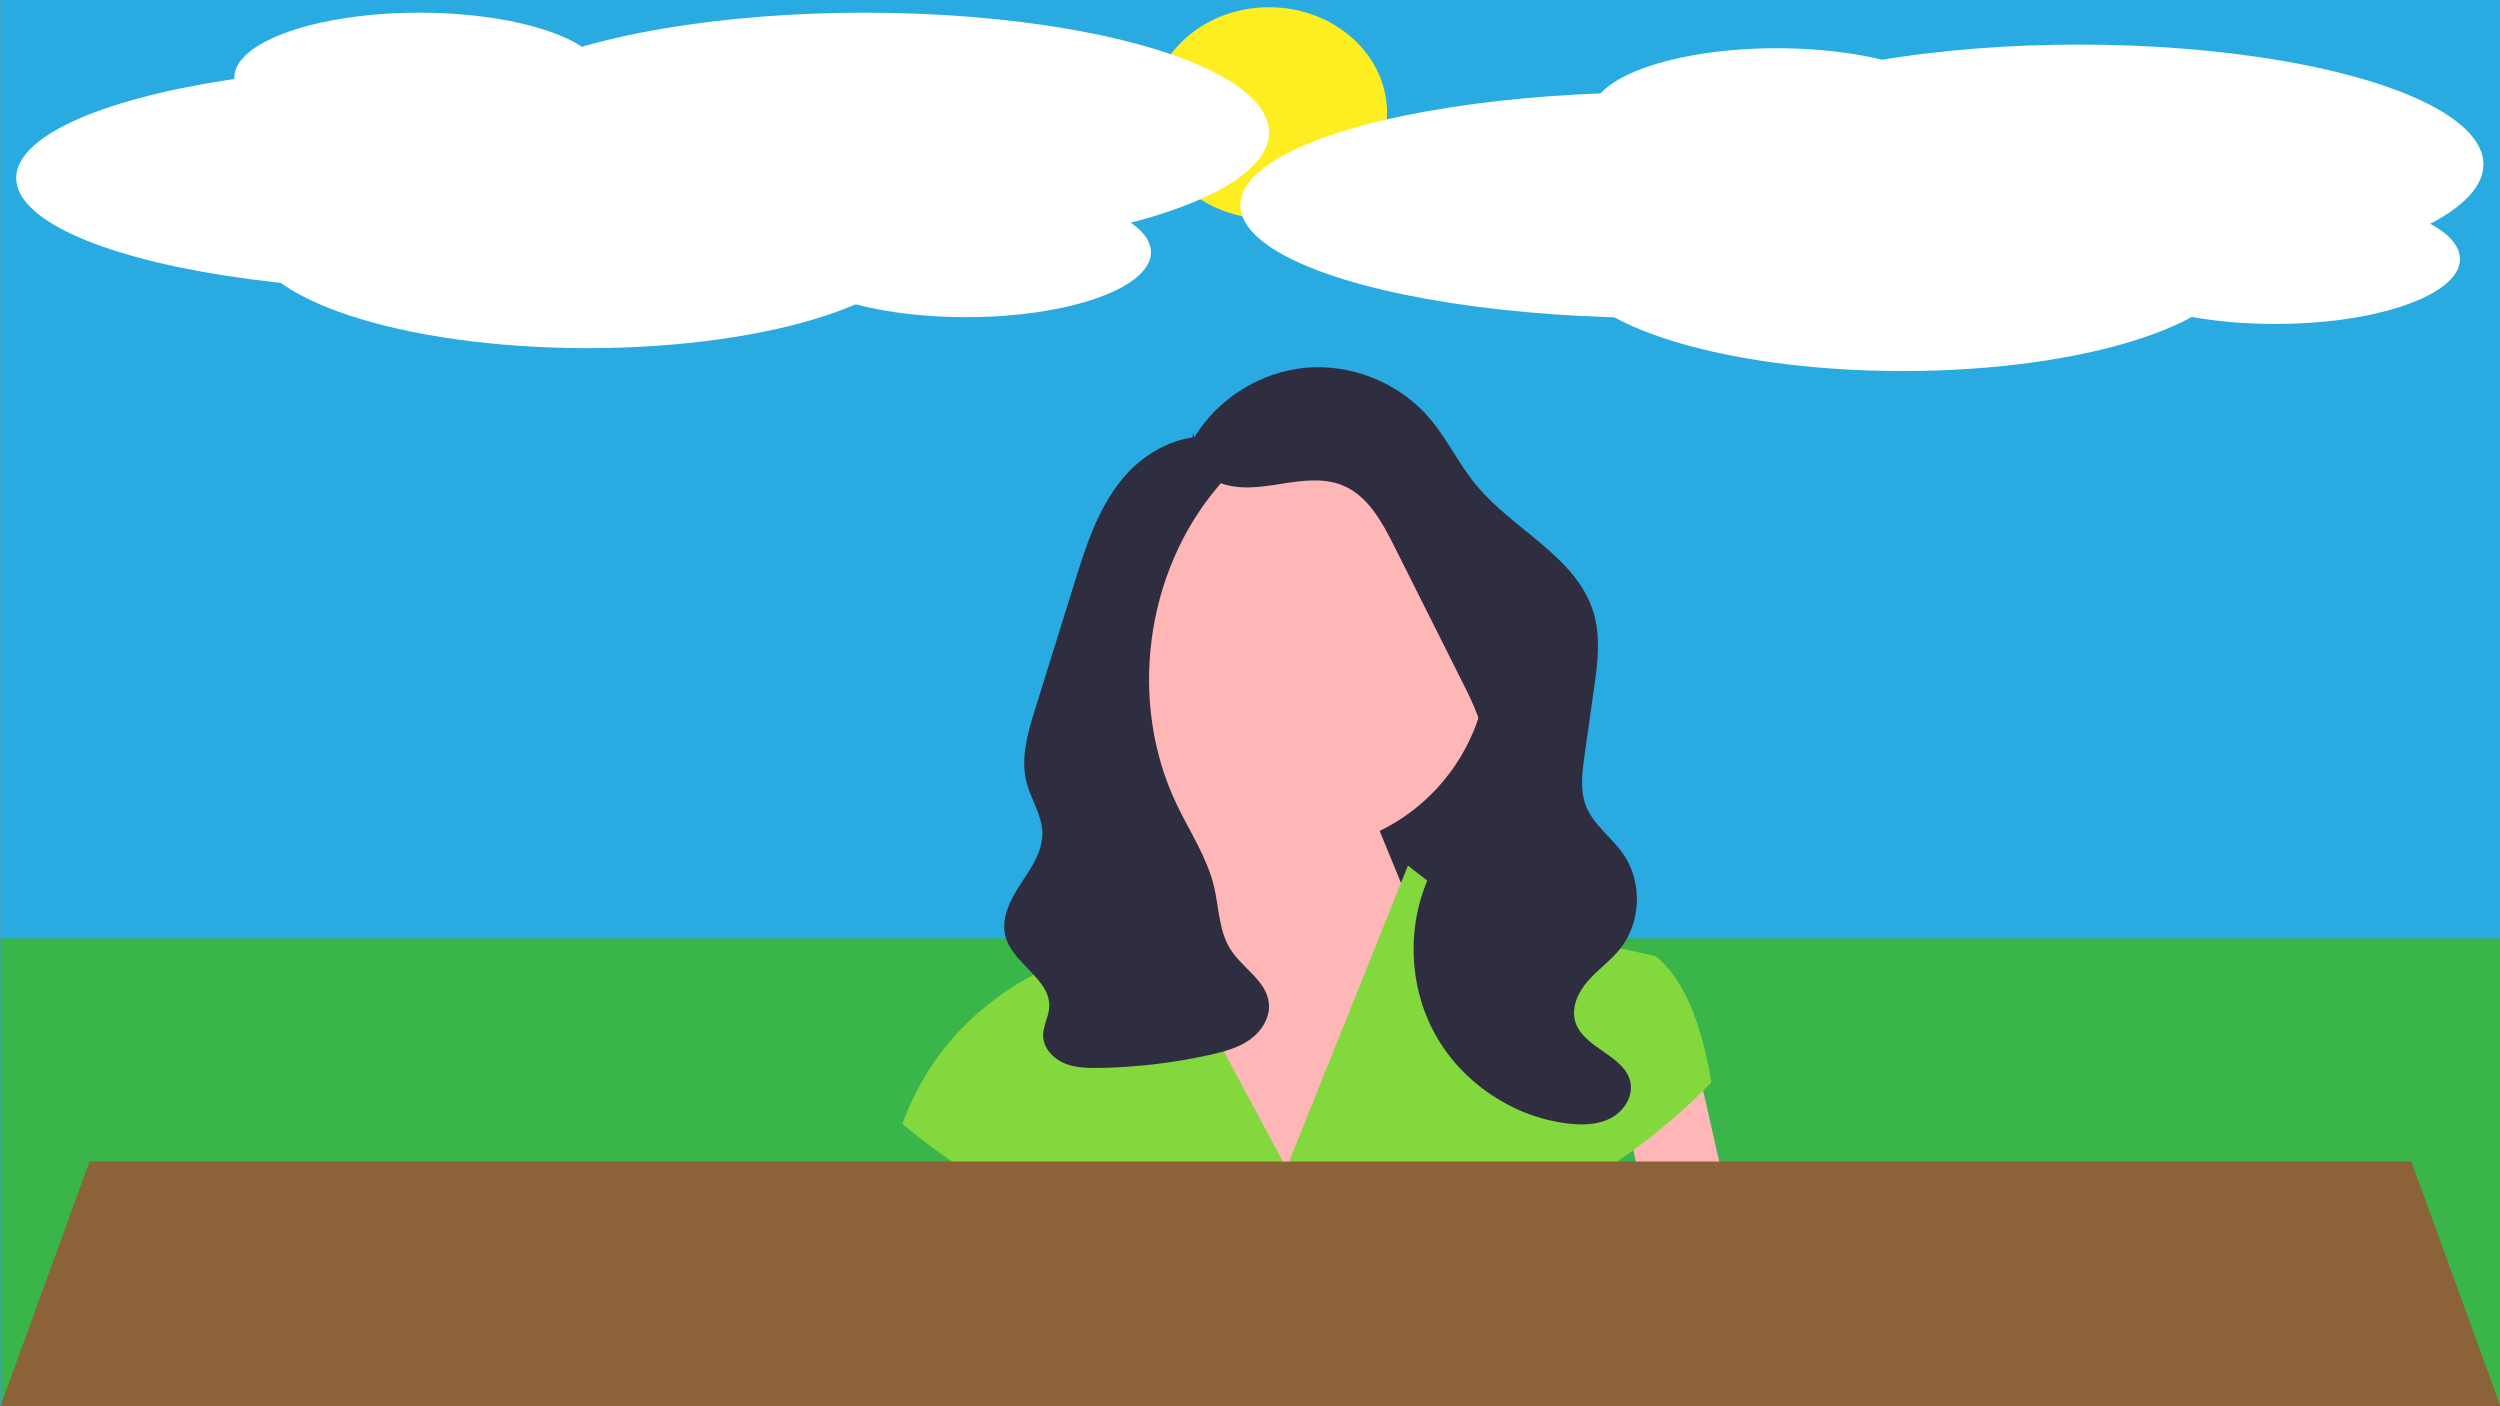
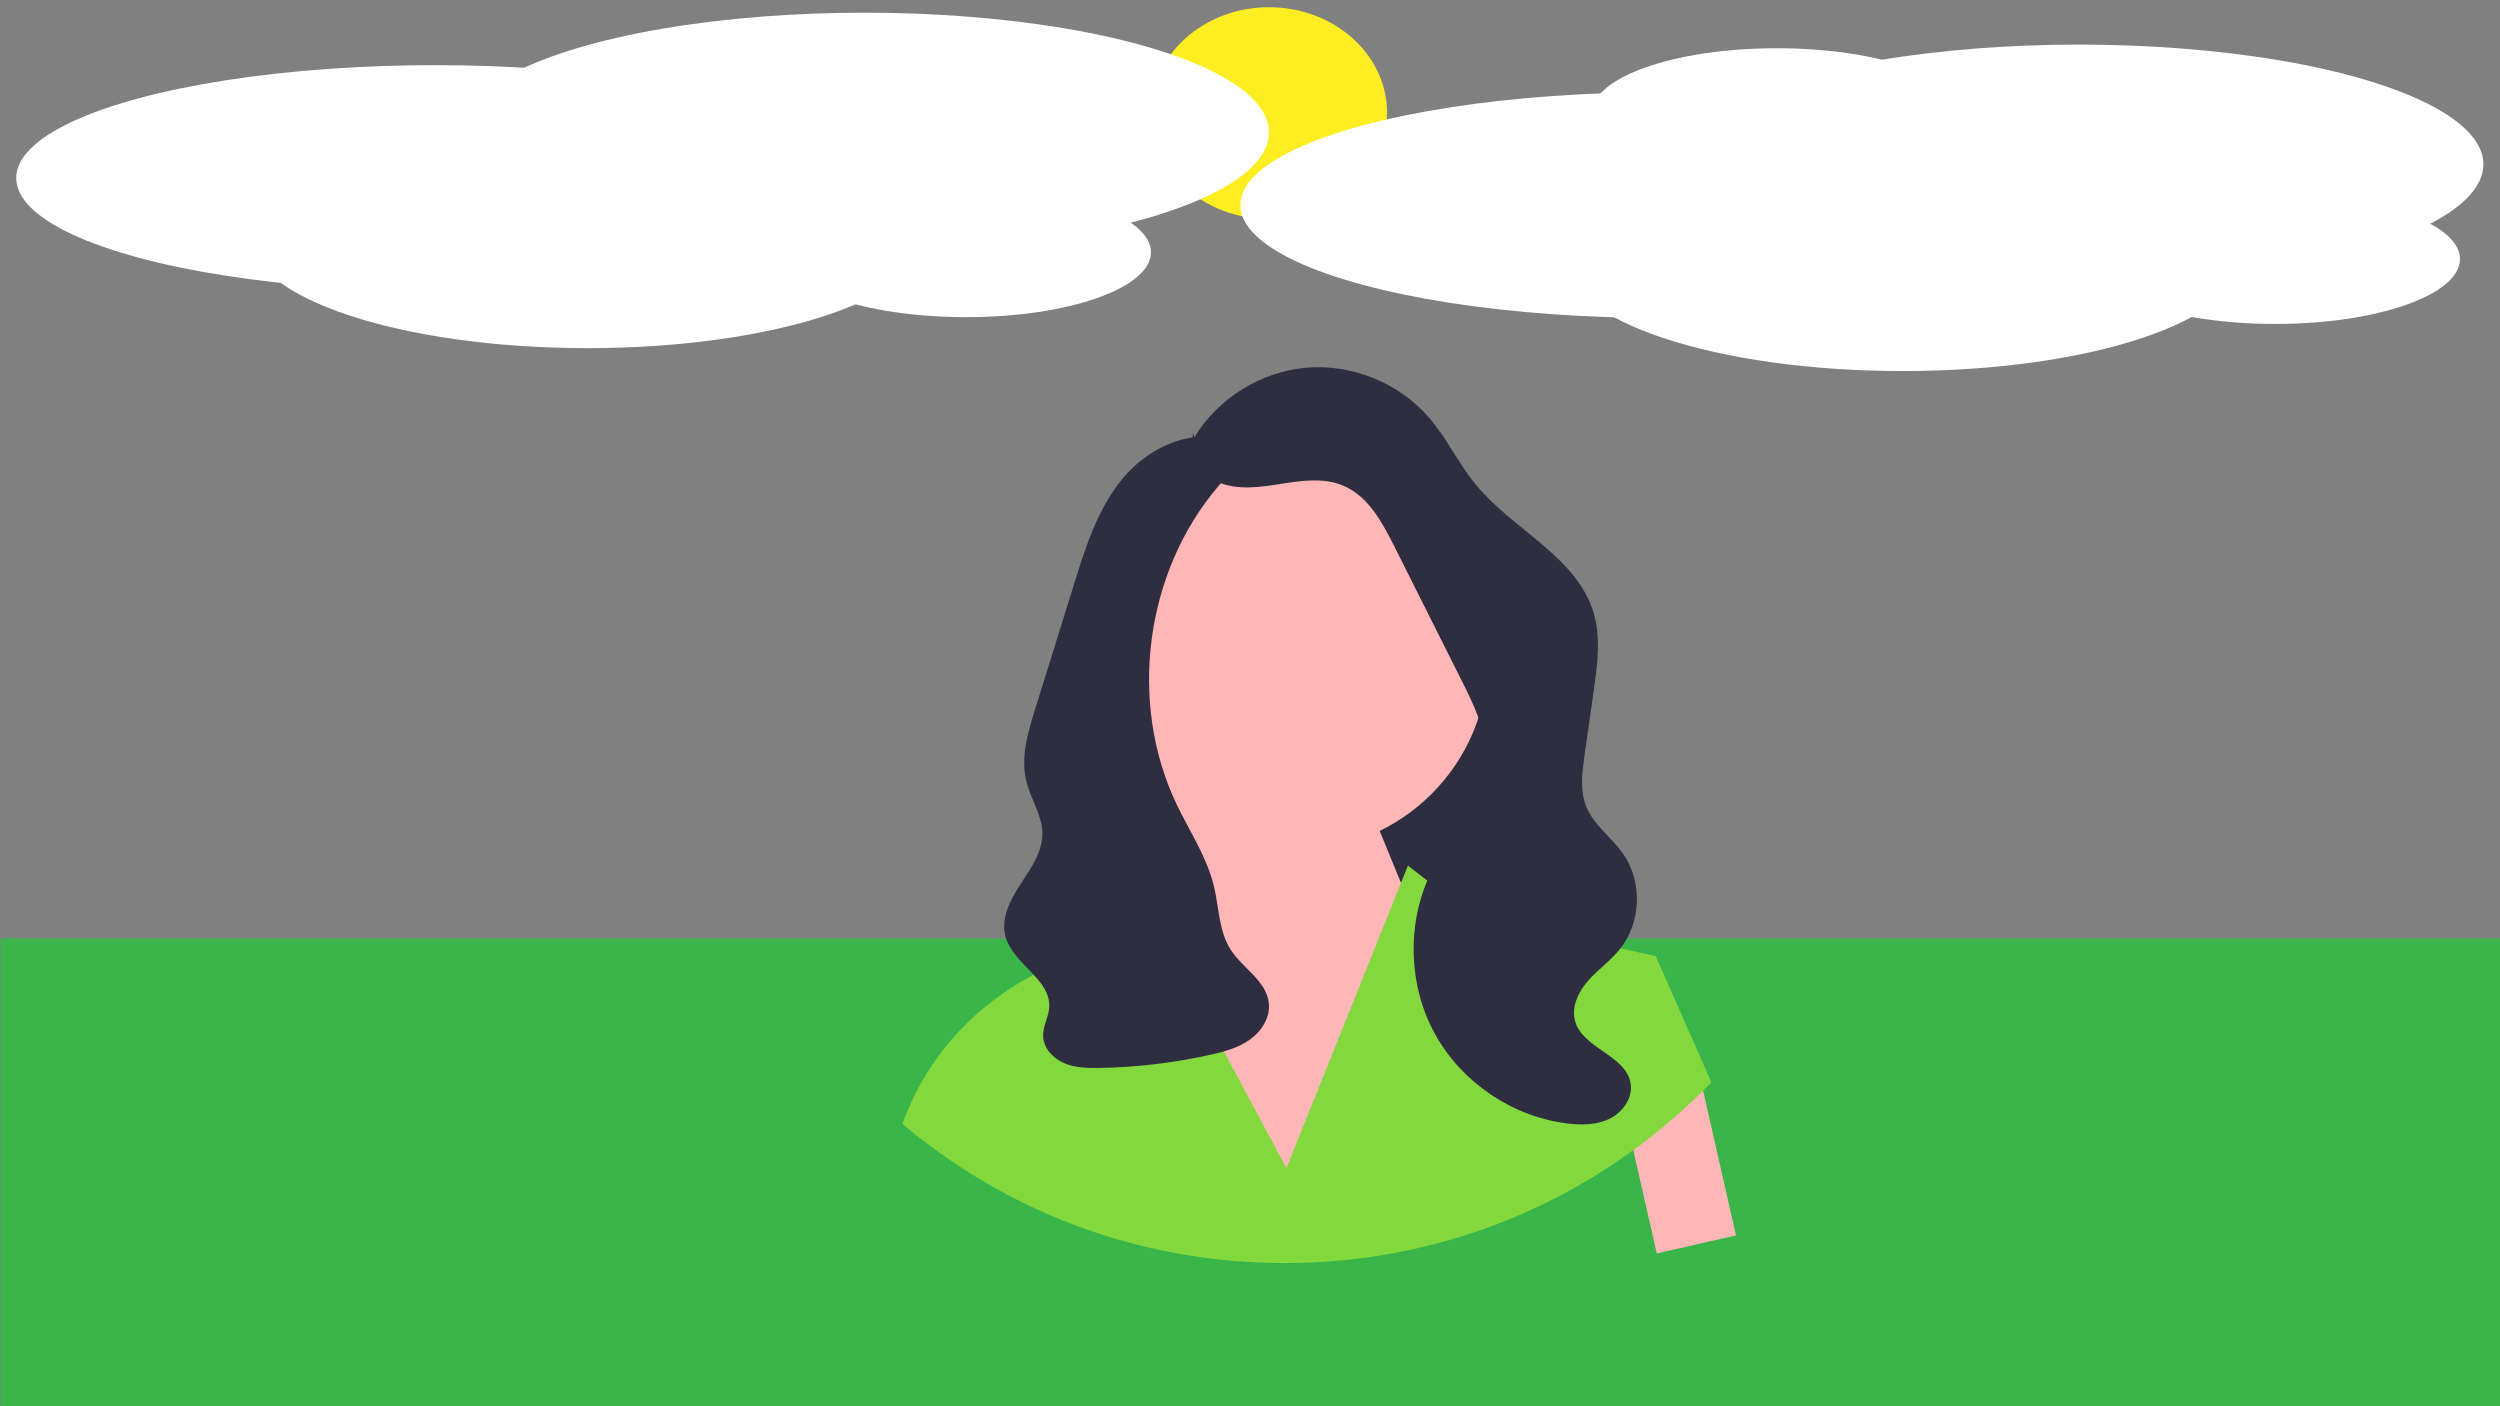
<svg xmlns="http://www.w3.org/2000/svg" id="Layer_1" data-name="Layer 1" viewBox="0 0 1920 1080">
  <rect x="0" y="0" width="1920" height="1080" fill="#808080" stroke="none" />
  <defs>
    <style>
      .cls-1 {
        fill: #ffb6b6;
      }

      .cls-2 {
        fill: #82d83d;
      }

      .cls-3 {
        fill: #8c6239;
      }

      .cls-4 {
        fill: #2f2e41;
      }

      .cls-5 {
        fill: #fff;
      }

      .cls-6 {
        fill: #39b54a;
      }

      .cls-7 {
        fill: #29abe2;
      }

      .cls-8 {
        fill: #fcee21;
      }
    </style>
  </defs>
-   <rect class="cls-7" x=".17" width="1920.33" height="1080" />
  <rect class="cls-6" x=".5" y="720.67" width="1920" height="359.33" />
  <ellipse class="cls-8" cx="974.62" cy="86.87" rx="90.67" ry="81.33" />
  <ellipse class="cls-5" cx="1274.59" cy="157.54" rx="322" ry="86.67" />
  <ellipse class="cls-5" cx="1596.59" cy="126.25" rx="310.67" ry="92" />
  <ellipse class="cls-5" cx="1461.25" cy="198.96" rx="259.33" ry="86" />
  <ellipse class="cls-5" cx="1747.25" cy="198.96" rx="142" ry="49.83" />
  <ellipse class="cls-5" cx="1364.59" cy="86.87" rx="142" ry="49.83" />
  <g>
    <rect class="cls-1" x="1257.15" y="826.59" width="62.44" height="130.65" transform="translate(-165.62 307.69) rotate(-12.8)" />
    <polygon class="cls-4" points="1180.78 707.61 952.59 707.61 952.59 398.77 1149.9 506.86 1180.78 707.61" />
    <circle class="cls-1" cx="994.74" cy="504.94" r="148.15" />
    <polygon class="cls-1" points="909.69 675.01 903 607.35 1036.66 582.35 1115.58 774.52 978.32 932.37 880.52 740.2 909.69 675.01" />
-     <path class="cls-2" d="M1314.35,831.21c-1.66,1.73-3.36,3.45-5.06,5.15-5.39,5.39-10.88,10.62-16.49,15.7-84.07,76.25-191.94,117.98-306.23,117.98-105.36,0-205.27-35.46-286.1-100.75-.05-.03-.09-.07-.14-.12-2.45-1.97-4.87-3.98-7.29-6.02,.43-1.24,.89-2.45,1.36-3.65,25.99-67.72,77.33-100.85,108.49-115.35,15.44-7.19,25.93-9.81,25.93-9.81l36.58-65.89,25.75,48.04,18.98,35.41,77.86,145.27,67.17-167.25,20.81-51.85,5.34-13.28,25.38,19.75,24.02,18.68,48.37,10.67,39.24,8.66,53.29,11.77c21.55,17.55,34.66,50.94,41.98,92.43,.27,1.48,.53,2.97,.77,4.46Z" />
+     <path class="cls-2" d="M1314.35,831.21c-1.66,1.73-3.36,3.45-5.06,5.15-5.39,5.39-10.88,10.62-16.49,15.7-84.07,76.25-191.94,117.98-306.23,117.98-105.36,0-205.27-35.46-286.1-100.75-.05-.03-.09-.07-.14-.12-2.45-1.97-4.87-3.98-7.29-6.02,.43-1.24,.89-2.45,1.36-3.65,25.99-67.72,77.33-100.85,108.49-115.35,15.44-7.19,25.93-9.81,25.93-9.81l36.58-65.89,25.75,48.04,18.98,35.41,77.86,145.27,67.17-167.25,20.81-51.85,5.34-13.28,25.38,19.75,24.02,18.68,48.37,10.67,39.24,8.66,53.29,11.77Z" />
    <path class="cls-4" d="M916.81,336.58c18.05-30.31,51.19-51.11,86.34-54.18,35.15-3.07,71.39,11.68,94.41,38.41,13.72,15.93,22.71,35.44,36.09,51.66,28.78,34.91,77.85,55.32,90.42,98.78,5.49,18.96,2.75,39.21-.02,58.76-2.38,16.75-4.76,33.51-7.14,50.26-1.85,13.04-3.63,26.78,1.26,39.01,5.74,14.35,19.46,23.74,28.34,36.39,15.1,21.52,14,53.02-2.57,73.43-7.19,8.85-16.71,15.53-24.25,24.08-7.53,8.56-13.12,20.26-9.97,31.21,6.04,20.99,38.96,26.02,42.57,47.56,1.85,11.01-5.76,22.01-15.73,27.04-9.97,5.04-21.7,5.18-32.78,3.83-42.13-5.12-81.13-31.44-101.64-68.6-20.51-37.15-22-84.18-3.89-122.56,14.88-31.52,42.53-59.37,42.22-94.23-.16-18.99-8.87-36.72-17.39-53.69-17.43-34.74-34.86-69.47-52.29-104.21-9.34-18.61-20.17-38.66-39.4-46.65-14.86-6.18-31.71-3.78-47.6-1.25-15.89,2.53-32.72,4.99-47.62-1.08-14.9-6.07-26.16-24.11-19.06-38.54" />
    <path class="cls-4" d="M942.77,338.16c-28.62-9.42-60.73,5.7-80.11,28.78-19.38,23.08-28.78,52.68-37.73,81.46-5.13,16.48-10.26,32.96-15.39,49.44-4.83,15.5-9.65,31.01-14.48,46.51-5.68,18.24-11.4,37.61-6.74,56.13,3.37,13.39,12.03,25.55,12.22,39.36,.19,14.42-8.84,27.08-16.75,39.14-7.91,12.06-15.34,26.38-11.57,40.3,5.74,21.18,35.18,32.81,33.56,54.69-.54,7.3-4.76,14.06-4.68,21.38,.1,9.32,7.39,17.36,15.93,21.08,8.54,3.71,18.16,3.91,27.47,3.75,28.57-.5,57.09-3.9,84.98-10.11,10.73-2.39,21.64-5.32,30.57-11.73,8.93-6.41,15.6-17.03,14.43-27.96-1.81-17.04-20.13-26.7-29.37-41.12-9.08-14.17-8.87-32.12-12.78-48.48-5.38-22.49-18.67-42.13-28.64-62.99-37.5-78.44-24.37-178.42,32.11-244.51,4.99-5.84,10.45-11.72,12.53-19.12,2.08-7.4-.6-16.83-7.84-19.42" />
  </g>
-   <polyline class="cls-3" points="1851.93 892.06 1920.33 1080 .33 1080 68.74 892.06" />
  <ellipse class="cls-5" cx="334.44" cy="136.71" rx="322" ry="86.67" />
  <ellipse class="cls-5" cx="663.95" cy="101.75" rx="310.67" ry="92" />
  <ellipse class="cls-5" cx="451.33" cy="181.37" rx="259.33" ry="86" />
  <ellipse class="cls-5" cx="741.95" cy="193.75" rx="142" ry="49.83" />
-   <ellipse class="cls-5" cx="322" cy="59.58" rx="142" ry="49.83" />
</svg>